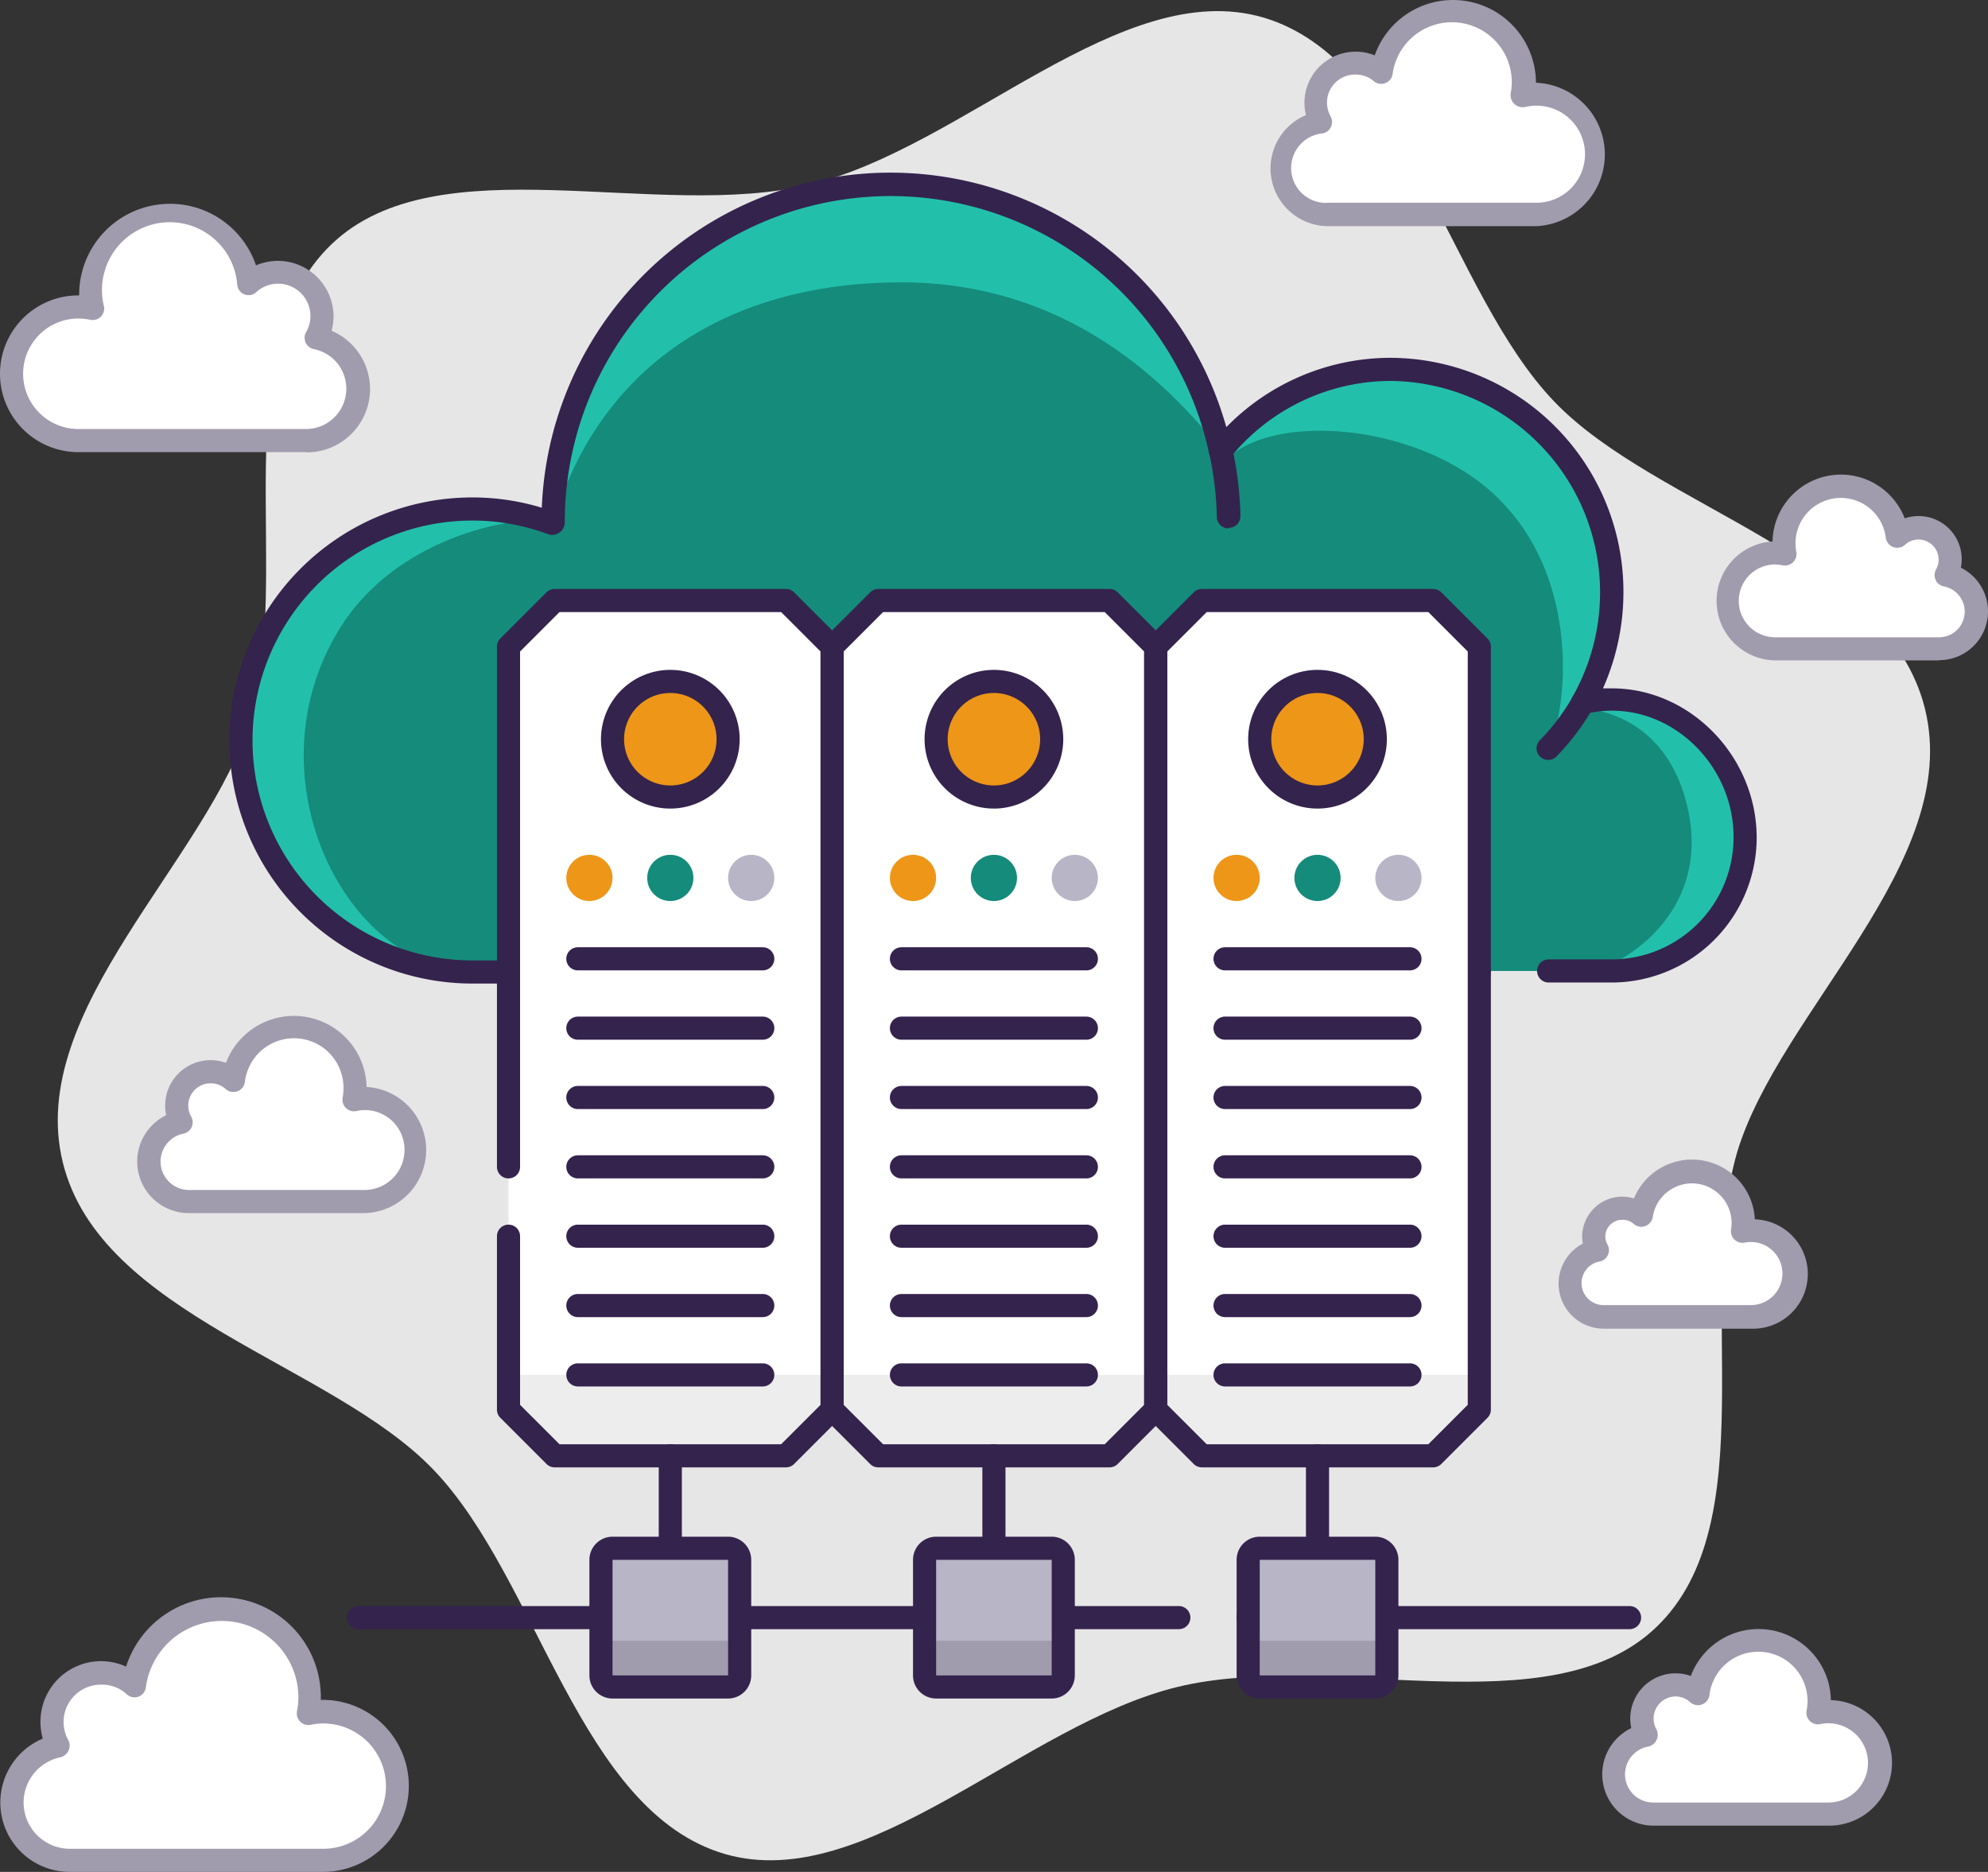
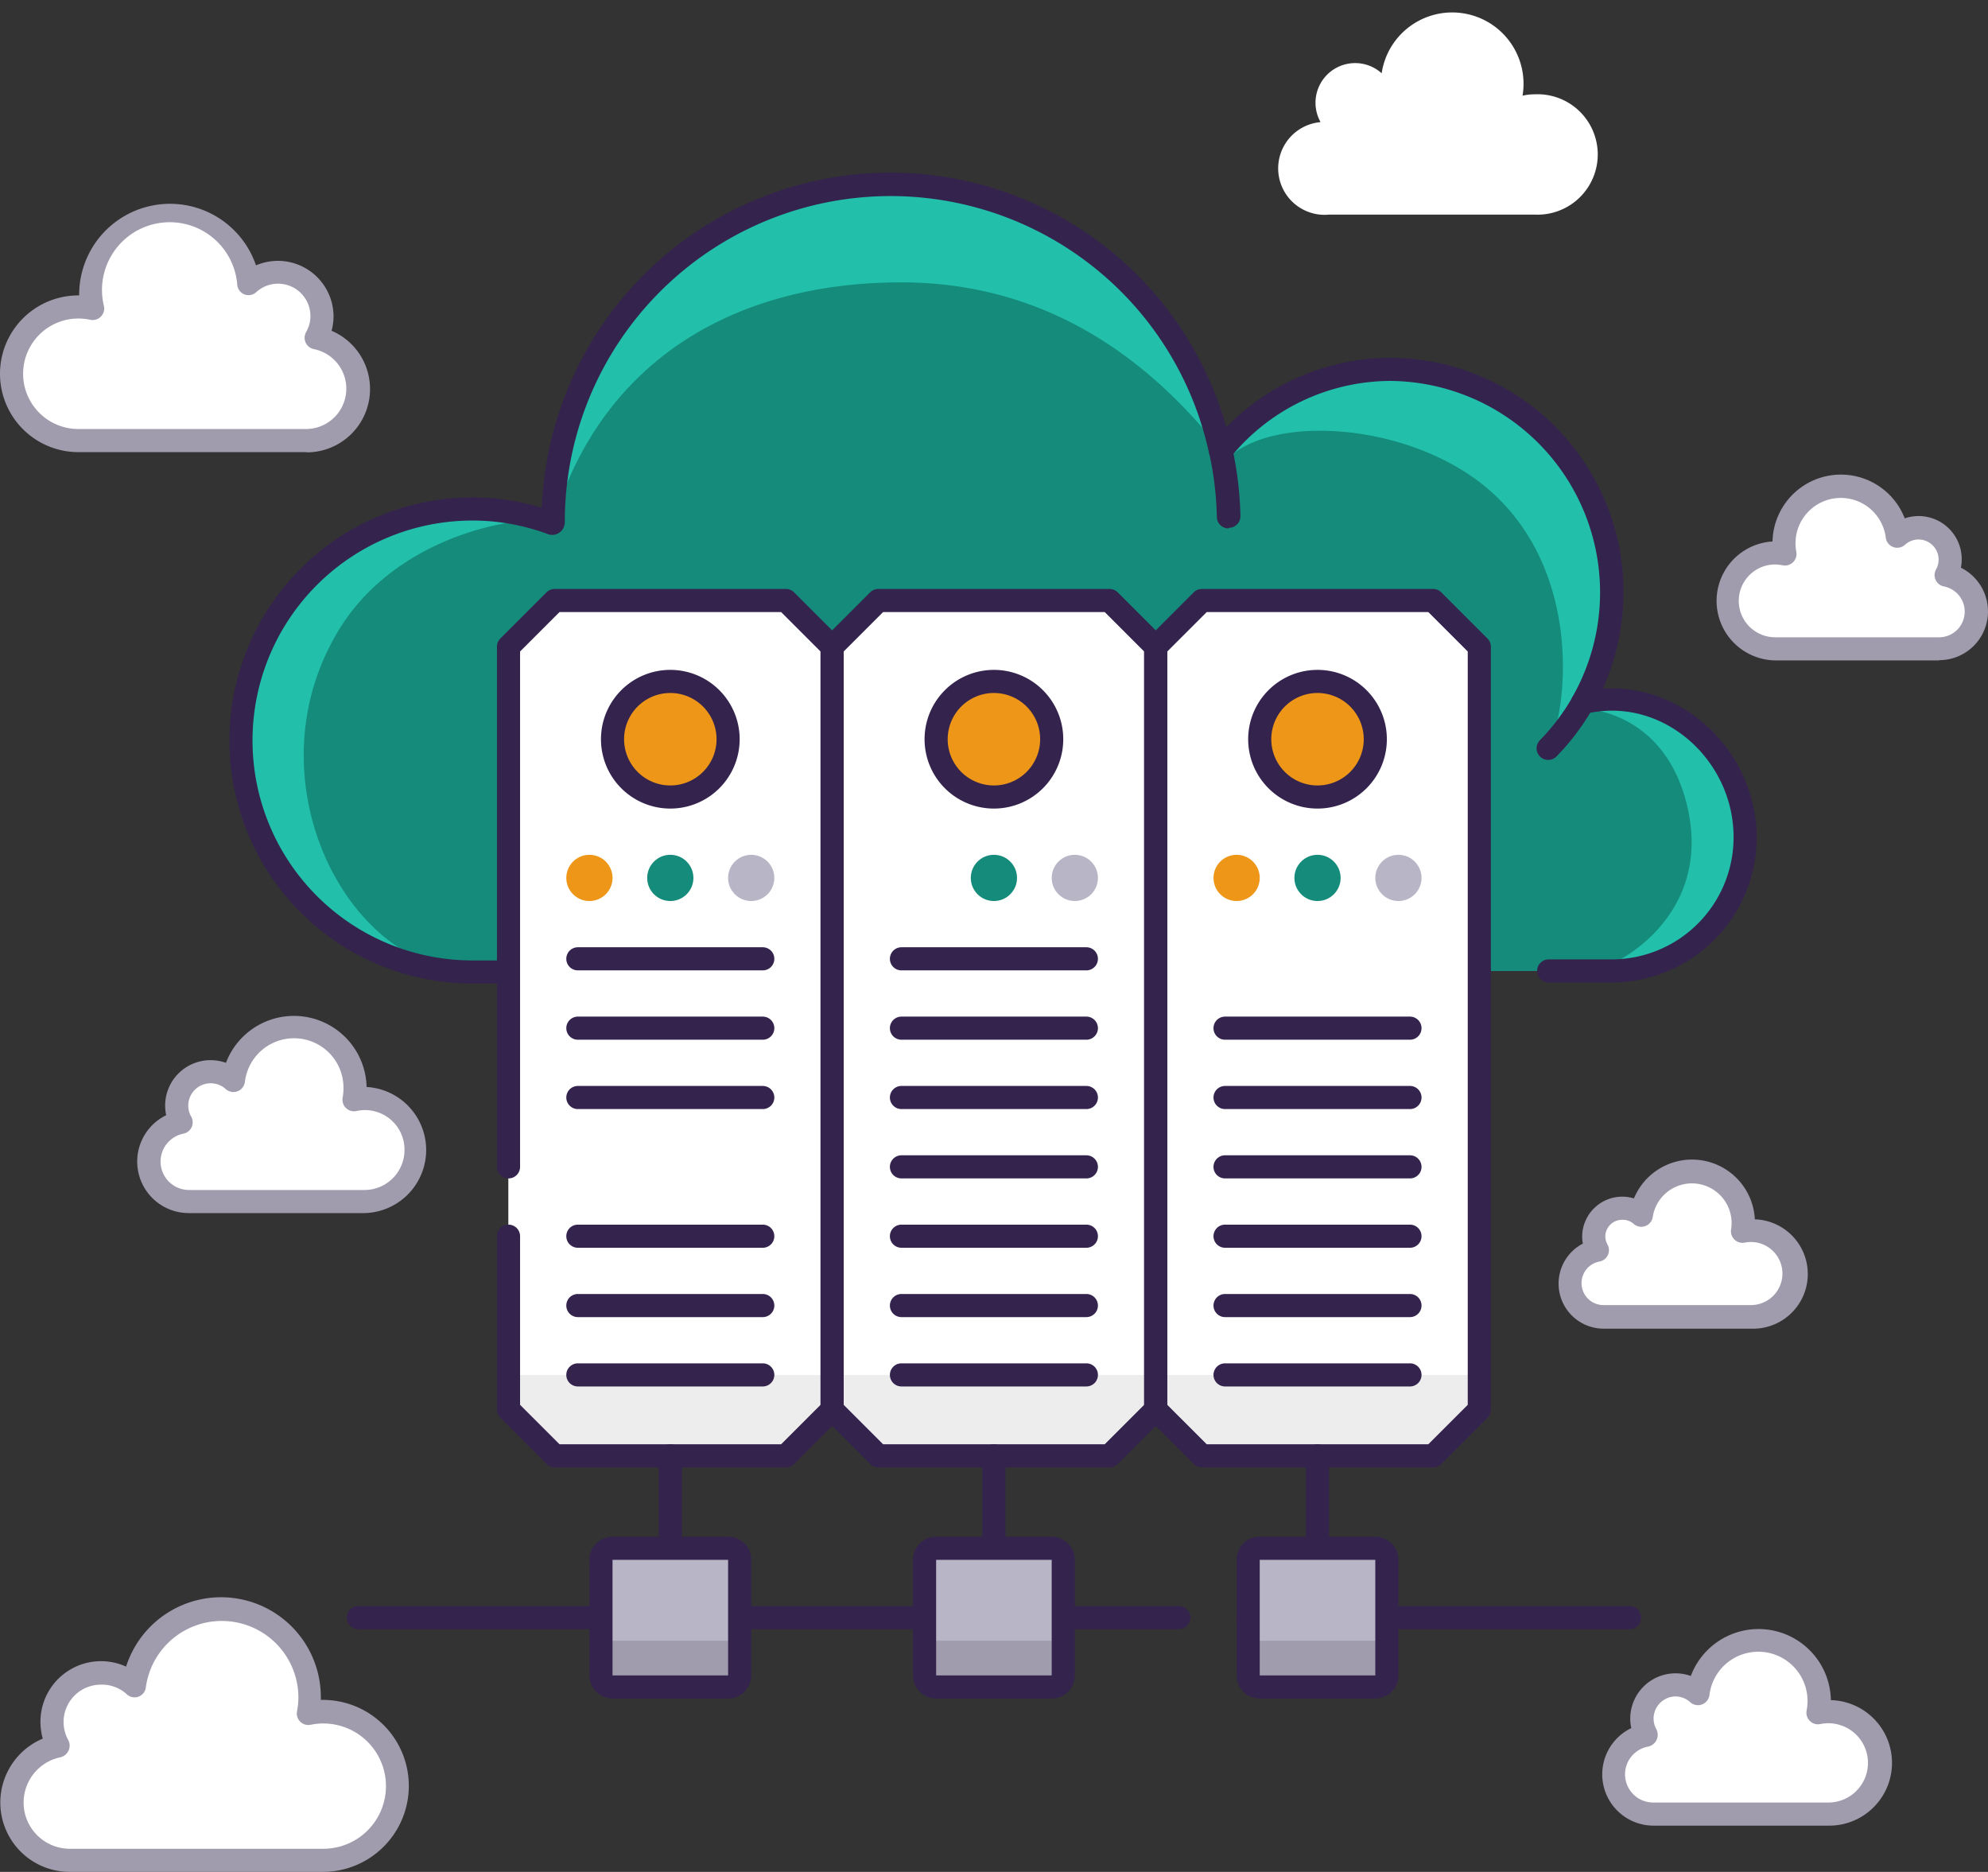
<svg xmlns="http://www.w3.org/2000/svg" width="172.015" height="161.959" viewBox="0 0 172.015 161.959">
  <rect x="0" y="0" width="172.015" height="161.959" fill="#333333" stroke="none" />
  <g id="Icone_Entreprise" data-name="Icone Entreprise" transform="translate(0 -0.041)">
    <g id="Layer_1" data-name="Layer 1">
-       <path id="Tracé_15233" data-name="Tracé 15233" d="M166.57,61.4c-3.24-13.24-23.28-17.4-32.09-26.62C125.39,25.3,121.9,5.25,109.29,1.55,97.06-2,83.4,12.77,70.13,16S37.9,12.37,28.7,21.16c-9.5,9.07-3.35,28.48-7,41.07C18.06,74.43,2.2,87.36,5.43,100.6S28.71,118,37.52,127.22c9.09,9.48,12.58,29.53,25.19,33.23C74.94,164,88.6,149.23,101.88,146s32.22,3.63,41.42-5.16c9.5-9.07,3.35-28.48,7-41.07C153.94,87.57,169.8,74.64,166.57,61.4Z" fill="#e6e6e6" />
      <path id="Tracé_15234" data-name="Tracé 15234" d="M139.48,60.53a11.26,11.26,0,0,0-2.55.3A19.3,19.3,0,0,0,120.33,32a18.84,18.84,0,0,0-14.67,7h-.06a29.2,29.2,0,0,0-57.73,6.16v.08a20,20,0,1,0-6.95,38.8H139.5A11.55,11.55,0,0,0,151,72.46C151,66.06,145.83,60.53,139.48,60.53Z" fill="#22c0ab" />
      <path id="Tracé_15235" data-name="Tracé 15235" d="M136.6,61.38a13.37,13.37,0,0,1-2.66,3.41c1.62-2.83,3.24-15.36-5.31-22.55-7-5.85-19.26-6.41-22.77-2.13a6,6,0,0,0-.29-1.22c-5.2-6.55-13.9-14.41-27.57-14.42-14.31,0-25.89,6.64-30.13,20.7v.08c-2.17-.81-13.07.76-18.3,8.9-8.27,12.88.37,29.9,11.35,29.9H137.5c1.84,0,10.65-4.38,8.55-14C144.2,61.61,137.27,61.25,136.6,61.38Z" fill="#158b7b" />
      <path id="Tracé_15236" data-name="Tracé 15236" d="M139.5,85.05H134a1,1,0,0,1,0-2h5.5A10.56,10.56,0,0,0,150,72.46c0-5.92-4.82-10.93-10.52-10.93a9.68,9.68,0,0,0-2.32.28,1,1,0,0,1-1.1-1.47A18.3,18.3,0,0,0,120.33,33a17.91,17.91,0,0,0-13.89,6.65,1.18,1.18,0,0,1-.27.23,1.08,1.08,0,0,1-.94.07,1,1,0,0,1-.61-.68,28.19,28.19,0,0,0-55.75,6,1.17,1.17,0,0,1-.1.41,1.09,1.09,0,0,1-1.29.6,18.76,18.76,0,0,0-6.6-1.2,19.03,19.03,0,1,0,0,38.06H128a1,1,0,0,1,0,2H40.88a21.03,21.03,0,1,1,0-42.06,20.648,20.648,0,0,1,6,.891A30.19,30.19,0,0,1,106.11,37a19.86,19.86,0,0,1,14.22-6,20.23,20.23,0,0,1,20.14,20.28,20.48,20.48,0,0,1-1.77,8.32h.78c6.79,0,12.52,5.92,12.52,12.93a12.56,12.56,0,0,1-12.5,12.52Z" fill="#34234d" />
      <path id="Tracé_15237" data-name="Tracé 15237" d="M106.29,45.76a1,1,0,0,1-1-1,28.639,28.639,0,0,0-.67-5.55,1.023,1.023,0,0,1,2-.43,30.22,30.22,0,0,1,.71,5.93,1,1,0,0,1-1,1Z" fill="#34234d" />
      <path id="Tracé_15238" data-name="Tracé 15238" d="M133.94,65.79a1,1,0,0,1-.7-1.7,18.38,18.38,0,0,0,2.83-3.75,1,1,0,0,1,1.74,1,20.481,20.481,0,0,1-3.14,4.16A1,1,0,0,1,133.94,65.79Z" fill="#34234d" />
      <path id="Tracé_15239" data-name="Tracé 15239" d="M100,122V56l4-4h20l4,4v66l-4,4H104Z" fill="#ededed" />
      <path id="Tracé_15240" data-name="Tracé 15240" d="M72,122V56l4-4H96l4,4v66l-4,4H76Z" fill="#ededed" />
      <path id="Tracé_15241" data-name="Tracé 15241" d="M44,122V56l4-4H68l4,4v66l-4,4H48Z" fill="#ededed" />
      <path id="Tracé_15242" data-name="Tracé 15242" d="M100,119V56l4-4h20l4,4v63Z" fill="#fff" />
      <path id="Tracé_15243" data-name="Tracé 15243" d="M72,119V56l4-4H96l4,4v63Z" fill="#fff" />
      <path id="Tracé_15244" data-name="Tracé 15244" d="M44,119V56l4-4H68l4,4v63Z" fill="#fff" />
      <path id="Tracé_15245" data-name="Tracé 15245" d="M124,127H104a1,1,0,0,1-.71-.29l-4-4A1,1,0,0,1,99,122V56a1,1,0,0,1,.29-.71l4-4A1,1,0,0,1,104,51h20a1,1,0,0,1,.71.29l4,4A1,1,0,0,1,129,56v66a1,1,0,0,1-.29.71l-4,4A1,1,0,0,1,124,127Zm-19.59-2h19.18l3.41-3.41V56.41L123.59,53H104.41L101,56.41v65.18Z" fill="#34234d" />
      <path id="Tracé_15246" data-name="Tracé 15246" d="M96,127H76a1,1,0,0,1-.71-.29l-4-4A1,1,0,0,1,71,122V56a1,1,0,0,1,.29-.71l4-4A1,1,0,0,1,76,51H96a1,1,0,0,1,.71.29l4,4A1,1,0,0,1,101,56v66a1,1,0,0,1-.29.71l-4,4A1,1,0,0,1,96,127Zm-19.59-2H95.59L99,121.59V56.41L95.59,53H76.41L73,56.41v65.18Z" fill="#34234d" />
      <path id="Tracé_15247" data-name="Tracé 15247" d="M68,127H48a1,1,0,0,1-.71-.29l-4-4A1,1,0,0,1,43,122V107a1,1,0,0,1,2,0v14.59L48.41,125H67.59L71,121.59V56.41L67.59,53H48.41L45,56.41V101a1,1,0,0,1-2,0V56a1,1,0,0,1,.29-.71l4-4A1,1,0,0,1,48,51H68a1,1,0,0,1,.71.29l4,4A1,1,0,0,1,73,56v66a1,1,0,0,1-.29.71l-4,4A1,1,0,0,1,68,127Z" fill="#34234d" />
      <path id="Tracé_15248" data-name="Tracé 15248" d="M86,141a1,1,0,0,1-1-1V126a1,1,0,0,1,2,0v14A1,1,0,0,1,86,141Z" fill="#34234d" />
      <path id="Tracé_15249" data-name="Tracé 15249" d="M58,141a1,1,0,0,1-1-1V126a1,1,0,0,1,2,0v14A1,1,0,0,1,58,141Z" fill="#34234d" />
      <path id="Tracé_15250" data-name="Tracé 15250" d="M114,141a1,1,0,0,1-1-1V126a1,1,0,0,1,2,0v14A1,1,0,0,1,114,141Z" fill="#34234d" />
      <path id="Tracé_15251" data-name="Tracé 15251" d="M141,141H108a1,1,0,0,1,0-2h33a1,1,0,0,1,0,2Z" fill="#34234d" />
      <path id="Tracé_15252" data-name="Tracé 15252" d="M102,141H31a1,1,0,0,1,0-2h71a1,1,0,0,1,0,2Z" fill="#34234d" />
      <path id="Tracé_15253" data-name="Tracé 15253" d="M94,120H78a1,1,0,0,1,0-2H94a1,1,0,0,1,0,2Z" fill="#34234d" />
      <path id="Tracé_15254" data-name="Tracé 15254" d="M94,114H78a1,1,0,0,1,0-2H94a1,1,0,0,1,0,2Z" fill="#34234d" />
      <path id="Tracé_15255" data-name="Tracé 15255" d="M94,108H78a1,1,0,0,1,0-2H94a1,1,0,0,1,0,2Z" fill="#34234d" />
      <path id="Tracé_15256" data-name="Tracé 15256" d="M94,102H78a1,1,0,0,1,0-2H94a1,1,0,0,1,0,2Z" fill="#34234d" />
      <path id="Tracé_15257" data-name="Tracé 15257" d="M94,96H78a1,1,0,0,1,0-2H94a1,1,0,0,1,0,2Z" fill="#34234d" />
      <path id="Tracé_15258" data-name="Tracé 15258" d="M94,90H78a1,1,0,0,1,0-2H94a1,1,0,0,1,0,2Z" fill="#34234d" />
      <path id="Tracé_15259" data-name="Tracé 15259" d="M94,84H78a1,1,0,0,1,0-2H94a1,1,0,0,1,0,2Z" fill="#34234d" />
      <rect id="Rectangle_1139" data-name="Rectangle 1139" width="12" height="12" rx="1" transform="translate(120 134) rotate(90)" fill="#a09cad" />
      <rect id="Rectangle_1140" data-name="Rectangle 1140" width="12" height="12" rx="1" transform="translate(92 134) rotate(90)" fill="#a09cad" />
      <rect id="Rectangle_1141" data-name="Rectangle 1141" width="12" height="12" rx="1" transform="translate(64 134) rotate(90)" fill="#a09cad" />
      <rect id="Rectangle_1142" data-name="Rectangle 1142" width="8" height="12" rx="1" transform="translate(120 134) rotate(90)" fill="#b8b5c6" />
      <rect id="Rectangle_1143" data-name="Rectangle 1143" width="8" height="12" rx="1" transform="translate(92 134) rotate(90)" fill="#b8b5c6" />
      <rect id="Rectangle_1144" data-name="Rectangle 1144" width="8" height="12" rx="1" transform="translate(64 134) rotate(90)" fill="#b8b5c6" />
      <path id="Tracé_15260" data-name="Tracé 15260" d="M119,147H109a2,2,0,0,1-2-2V135a2,2,0,0,1,2-2h10a2,2,0,0,1,2,2v10A2,2,0,0,1,119,147Zm-10-12v10h10V135Z" fill="#34234d" />
      <path id="Tracé_15261" data-name="Tracé 15261" d="M91,147H81a2,2,0,0,1-2-2V135a2,2,0,0,1,2-2H91a2,2,0,0,1,2,2v10A2,2,0,0,1,91,147ZM81,135v10H91V135Z" fill="#34234d" />
      <path id="Tracé_15262" data-name="Tracé 15262" d="M63,147H53a2,2,0,0,1-2-2V135a2,2,0,0,1,2-2H63a2,2,0,0,1,2,2v10A2,2,0,0,1,63,147ZM53,135v10H63V135Z" fill="#34234d" />
      <circle id="Ellipse_520" data-name="Ellipse 520" cx="5" cy="5" r="5" transform="translate(81 59)" fill="#ee9617" />
      <path id="Tracé_15263" data-name="Tracé 15263" d="M86,70a6,6,0,1,1,6-6A6,6,0,0,1,86,70Zm0-10a4,4,0,1,0,4,4A4,4,0,0,0,86,60Z" fill="#34234d" />
      <circle id="Ellipse_521" data-name="Ellipse 521" cx="2" cy="2" r="2" transform="translate(84 74)" fill="#158b7b" />
      <circle id="Ellipse_522" data-name="Ellipse 522" cx="2" cy="2" r="2" transform="translate(91 74)" fill="#b8b5c6" />
-       <circle id="Ellipse_523" data-name="Ellipse 523" cx="2" cy="2" r="2" transform="translate(77 74)" fill="#ee9617" />
      <path id="Tracé_15264" data-name="Tracé 15264" d="M66,120H50a1,1,0,0,1,0-2H66a1,1,0,0,1,0,2Z" fill="#34234d" />
      <path id="Tracé_15265" data-name="Tracé 15265" d="M66,114H50a1,1,0,0,1,0-2H66a1,1,0,0,1,0,2Z" fill="#34234d" />
      <path id="Tracé_15266" data-name="Tracé 15266" d="M66,108H50a1,1,0,0,1,0-2H66a1,1,0,0,1,0,2Z" fill="#34234d" />
-       <path id="Tracé_15267" data-name="Tracé 15267" d="M66,102H50a1,1,0,0,1,0-2H66a1,1,0,0,1,0,2Z" fill="#34234d" />
      <path id="Tracé_15268" data-name="Tracé 15268" d="M66,96H50a1,1,0,0,1,0-2H66a1,1,0,0,1,0,2Z" fill="#34234d" />
      <path id="Tracé_15269" data-name="Tracé 15269" d="M66,90H50a1,1,0,0,1,0-2H66a1,1,0,0,1,0,2Z" fill="#34234d" />
      <path id="Tracé_15270" data-name="Tracé 15270" d="M66,84H50a1,1,0,0,1,0-2H66a1,1,0,0,1,0,2Z" fill="#34234d" />
      <circle id="Ellipse_524" data-name="Ellipse 524" cx="5" cy="5" r="5" transform="translate(53 59)" fill="#ee9617" />
      <path id="Tracé_15271" data-name="Tracé 15271" d="M58,70a6,6,0,1,1,6-6A6,6,0,0,1,58,70Zm0-10a4,4,0,1,0,4,4A4,4,0,0,0,58,60Z" fill="#34234d" />
      <circle id="Ellipse_525" data-name="Ellipse 525" cx="2" cy="2" r="2" transform="translate(56 74)" fill="#158b7b" />
      <circle id="Ellipse_526" data-name="Ellipse 526" cx="2" cy="2" r="2" transform="translate(63 74)" fill="#b8b5c6" />
      <circle id="Ellipse_527" data-name="Ellipse 527" cx="2" cy="2" r="2" transform="translate(49 74)" fill="#ee9617" />
      <path id="Tracé_15272" data-name="Tracé 15272" d="M122,120H106a1,1,0,0,1,0-2h16a1,1,0,0,1,0,2Z" fill="#34234d" />
      <path id="Tracé_15273" data-name="Tracé 15273" d="M122,114H106a1,1,0,0,1,0-2h16a1,1,0,0,1,0,2Z" fill="#34234d" />
      <path id="Tracé_15274" data-name="Tracé 15274" d="M122,108H106a1,1,0,0,1,0-2h16a1,1,0,0,1,0,2Z" fill="#34234d" />
      <path id="Tracé_15275" data-name="Tracé 15275" d="M122,102H106a1,1,0,0,1,0-2h16a1,1,0,0,1,0,2Z" fill="#34234d" />
      <path id="Tracé_15276" data-name="Tracé 15276" d="M122,96H106a1,1,0,0,1,0-2h16a1,1,0,0,1,0,2Z" fill="#34234d" />
      <path id="Tracé_15277" data-name="Tracé 15277" d="M122,90H106a1,1,0,0,1,0-2h16a1,1,0,0,1,0,2Z" fill="#34234d" />
-       <path id="Tracé_15278" data-name="Tracé 15278" d="M122,84H106a1,1,0,0,1,0-2h16a1,1,0,0,1,0,2Z" fill="#34234d" />
      <circle id="Ellipse_528" data-name="Ellipse 528" cx="5" cy="5" r="5" transform="translate(109 59)" fill="#ee9617" />
      <path id="Tracé_15279" data-name="Tracé 15279" d="M114,70a6,6,0,1,1,6-6A6,6,0,0,1,114,70Zm0-10a4,4,0,1,0,4,4A4,4,0,0,0,114,60Z" fill="#34234d" />
      <circle id="Ellipse_529" data-name="Ellipse 529" cx="2" cy="2" r="2" transform="translate(112 74)" fill="#158b7b" />
      <circle id="Ellipse_530" data-name="Ellipse 530" cx="2" cy="2" r="2" transform="translate(119 74)" fill="#b8b5c6" />
      <circle id="Ellipse_531" data-name="Ellipse 531" cx="2" cy="2" r="2" transform="translate(105 74)" fill="#ee9617" />
      <path id="Tracé_15280" data-name="Tracé 15280" d="M142.44,150.18a2.937,2.937,0,0,1,4.54-3.6,5.26,5.26,0,0,1,10.48.68,6.139,6.139,0,0,1-.09,1,4.43,4.43,0,1,1,.91,8.77H143.09a3.44,3.44,0,0,1-.65-6.82Z" fill="#fff" />
      <path id="Tracé_15281" data-name="Tracé 15281" d="M158.24,158H143.09a4.44,4.44,0,0,1-1.94-8.44,3.751,3.751,0,0,1-.09-.82,3.92,3.92,0,0,1,5.24-3.69,6.26,6.26,0,0,1,12.12,2.09,5.431,5.431,0,0,1-.18,10.86ZM145,146.82a1.92,1.92,0,0,0-1.92,1.92,1.94,1.94,0,0,0,.25.94,1.043,1.043,0,0,1-.72,1.48,2.44,2.44,0,0,0,.46,4.84h15.15a3.43,3.43,0,1,0-.71-6.79,1,1,0,0,1-1.19-1.16,4.408,4.408,0,0,0,.08-.79,4.26,4.26,0,0,0-8.49-.55,1,1,0,0,1-1.66.61,1.93,1.93,0,0,0-1.25-.5Z" fill="#a09cad" />
      <path id="Tracé_15282" data-name="Tracé 15282" d="M5.05,151.11a4.23,4.23,0,0,1,6.52-5.21,7.63,7.63,0,0,1,15.19,1,7.23,7.23,0,0,1-.14,1.4A6.42,6.42,0,1,1,27.94,161H6a5,5,0,0,1-.94-9.89Z" fill="#fff" />
      <path id="Tracé_15283" data-name="Tracé 15283" d="M27.94,162H6a6,6,0,0,1-2.3-11.53A5.38,5.38,0,0,1,3.5,149a5.24,5.24,0,0,1,7.41-4.76,8.63,8.63,0,0,1,16.85,2.62,2.35,2.35,0,0,1,0,.26A7.441,7.441,0,1,1,27.94,162ZM8.73,145.8a3.23,3.23,0,0,0-2.81,4.82,1.037,1.037,0,0,1-.72,1.47A4,4,0,0,0,6,160H28a5.42,5.42,0,1,0-1.11-10.73,1,1,0,0,1-1.19-1.17,6.44,6.44,0,0,0,.12-1.21,6.63,6.63,0,0,0-13.2-.86.982.982,0,0,1-1.64.61,3.19,3.19,0,0,0-2.25-.84Z" fill="#a09cad" />
      <path id="Tracé_15284" data-name="Tracé 15284" d="M15.67,97.14a2.89,2.89,0,0,1-.38-1.44,2.94,2.94,0,0,1,4.91-2.17,5.285,5.285,0,1,1,10.43,1.69,4.611,4.611,0,0,1,.91-.1,4.46,4.46,0,1,1,0,8.91H16.33a3.46,3.46,0,0,1-.66-6.86Z" fill="#fff" />
      <path id="Tracé_15285" data-name="Tracé 15285" d="M31.54,105H16.33a4.46,4.46,0,0,1-1.95-8.47,3.84,3.84,0,0,1-.09-.83A3.93,3.93,0,0,1,19.55,92a6.29,6.29,0,0,1,12.17,2.09A5.46,5.46,0,0,1,31.54,105ZM18.23,93.77a1.93,1.93,0,0,0-1.69,2.88,1,1,0,0,1-.68,1.48,2.46,2.46,0,0,0,.47,4.87H31.54A3.46,3.46,0,0,0,35,99.54a3.42,3.42,0,0,0-4.16-3.37A1,1,0,0,1,29.65,95a4.45,4.45,0,0,0,.07-.79,4.28,4.28,0,0,0-8.53-.56,1,1,0,0,1-1.67.61A1.91,1.91,0,0,0,18.23,93.77Z" fill="#a09cad" />
      <path id="Tracé_15286" data-name="Tracé 15286" d="M138.22,108.25a2.461,2.461,0,0,1,3.8-3.03,4.43,4.43,0,1,1,8.75,1.39,3.87,3.87,0,0,1,.77-.08,3.74,3.74,0,0,1,0,7.47H138.77a2.9,2.9,0,0,1-.55-5.75Z" fill="#fff" />
      <path id="Tracé_15287" data-name="Tracé 15287" d="M151.54,115H138.77a3.9,3.9,0,0,1-1.81-7.36,3.048,3.048,0,0,1-.06-.6,3.47,3.47,0,0,1,4.48-3.31,5.44,5.44,0,0,1,10.46,1.81,4.732,4.732,0,1,1-.3,9.46Zm-11.18-9.42A1.46,1.46,0,0,0,138.9,107a1.55,1.55,0,0,0,.19.72,1,1,0,0,1-.68,1.47,1.9,1.9,0,0,0,.36,3.77h12.77a2.73,2.73,0,1,0-.56-5.41,1,1,0,0,1-1.19-1.17,3.432,3.432,0,0,0-6.78-1.07,1,1,0,0,1-1.67.61,1.42,1.42,0,0,0-.98-.34Z" fill="#a09cad" />
      <path id="Tracé_15288" data-name="Tracé 15288" d="M168.39,49.8a2.8,2.8,0,0,0,.35-1.35,2.73,2.73,0,0,0-4.57-2,4.92,4.92,0,0,0-9.8.64,4.6,4.6,0,0,0,.09.91,4,4,0,0,0-.86-.1,4.15,4.15,0,1,0,0,8.3h14.18a3.22,3.22,0,0,0,.61-6.38Z" fill="#fff" />
      <path id="Tracé_15289" data-name="Tracé 15289" d="M167.78,57.18H153.6a5.15,5.15,0,0,1-.23-10.29,5.92,5.92,0,0,1,11.44-2,3.73,3.73,0,0,1,4.93,3.53,3.641,3.641,0,0,1-.07.74,4.22,4.22,0,0,1-1.89,8Zm-14.18-8.3a3.15,3.15,0,0,0,0,6.3h14.18a2.22,2.22,0,0,0,.42-4.4,1,1,0,0,1-.68-1.47A1.74,1.74,0,0,0,166,46.72a1.72,1.72,0,0,0-1.16.45,1,1,0,0,1-1.67-.61,3.92,3.92,0,0,0-7.81.51,3.582,3.582,0,0,0,.07.72,1,1,0,0,1-1.19,1.16,3.69,3.69,0,0,0-.64-.07Z" fill="#a09cad" />
      <path id="Tracé_15290" data-name="Tracé 15290" d="M114.26,10.6a3.43,3.43,0,0,1,5.29-4.22,6.172,6.172,0,1,1,12.19,1.94,4.68,4.68,0,0,1,1.07-.12,5.21,5.21,0,1,1,0,10.41H115a4.018,4.018,0,1,1-.77-8Z" fill="#fff" />
-       <path id="Tracé_15291" data-name="Tracé 15291" d="M132.81,19.61H115A5,5,0,0,1,113,10a4.29,4.29,0,0,1-.13-1.07,4.43,4.43,0,0,1,6.08-4.1A7.18,7.18,0,0,1,132.9,7.2h0a6.21,6.21,0,0,1,0,12.41ZM117.25,6.49a2.43,2.43,0,0,0-2.43,2.42,2.52,2.52,0,0,0,.31,1.2,1,1,0,0,1-.68,1.47,3.014,3.014,0,1,0,.58,6h17.78A4.2,4.2,0,1,0,132,9.29a1.047,1.047,0,0,1-1.28-1.19,5.261,5.261,0,0,0,.09-1,5.18,5.18,0,0,0-10.31-.67,1,1,0,0,1-1.66.61,2.41,2.41,0,0,0-1.59-.55Z" fill="#a09cad" />
      <path id="Tracé_15292" data-name="Tracé 15292" d="M27.36,29.27a3.795,3.795,0,0,0-5.86-4.68,6.86,6.86,0,0,0-13.66.89A6.57,6.57,0,0,0,8,26.73a5.86,5.86,0,0,0-1.19-.13,5.78,5.78,0,1,0,0,11.56h19.7a4.49,4.49,0,0,0,.85-8.89Z" fill="#fff" />
      <path id="Tracé_15293" data-name="Tracé 15293" d="M26.51,39.16H6.78a6.78,6.78,0,0,1,0-13.56h.07a.57.57,0,0,1,0-.13A7.86,7.86,0,0,1,22.15,23a4.93,4.93,0,0,1,1.9-.39,4.82,4.82,0,0,1,4.81,4.81,4.75,4.75,0,0,1-.17,1.24,5.48,5.48,0,0,1-2.18,10.52ZM6.78,27.6a4.78,4.78,0,1,0,0,9.56H26.51a3.49,3.49,0,0,0,.66-6.91,1,1,0,0,1-.68-1.48,2.76,2.76,0,0,0,.37-1.37,2.8,2.8,0,0,0-4.69-2.08.982.982,0,0,1-1.64-.61A5.86,5.86,0,1,0,9,26.55a1,1,0,0,1-1.19,1.16,4.82,4.82,0,0,0-1.03-.11Z" fill="#a09cad" />
    </g>
  </g>
</svg>